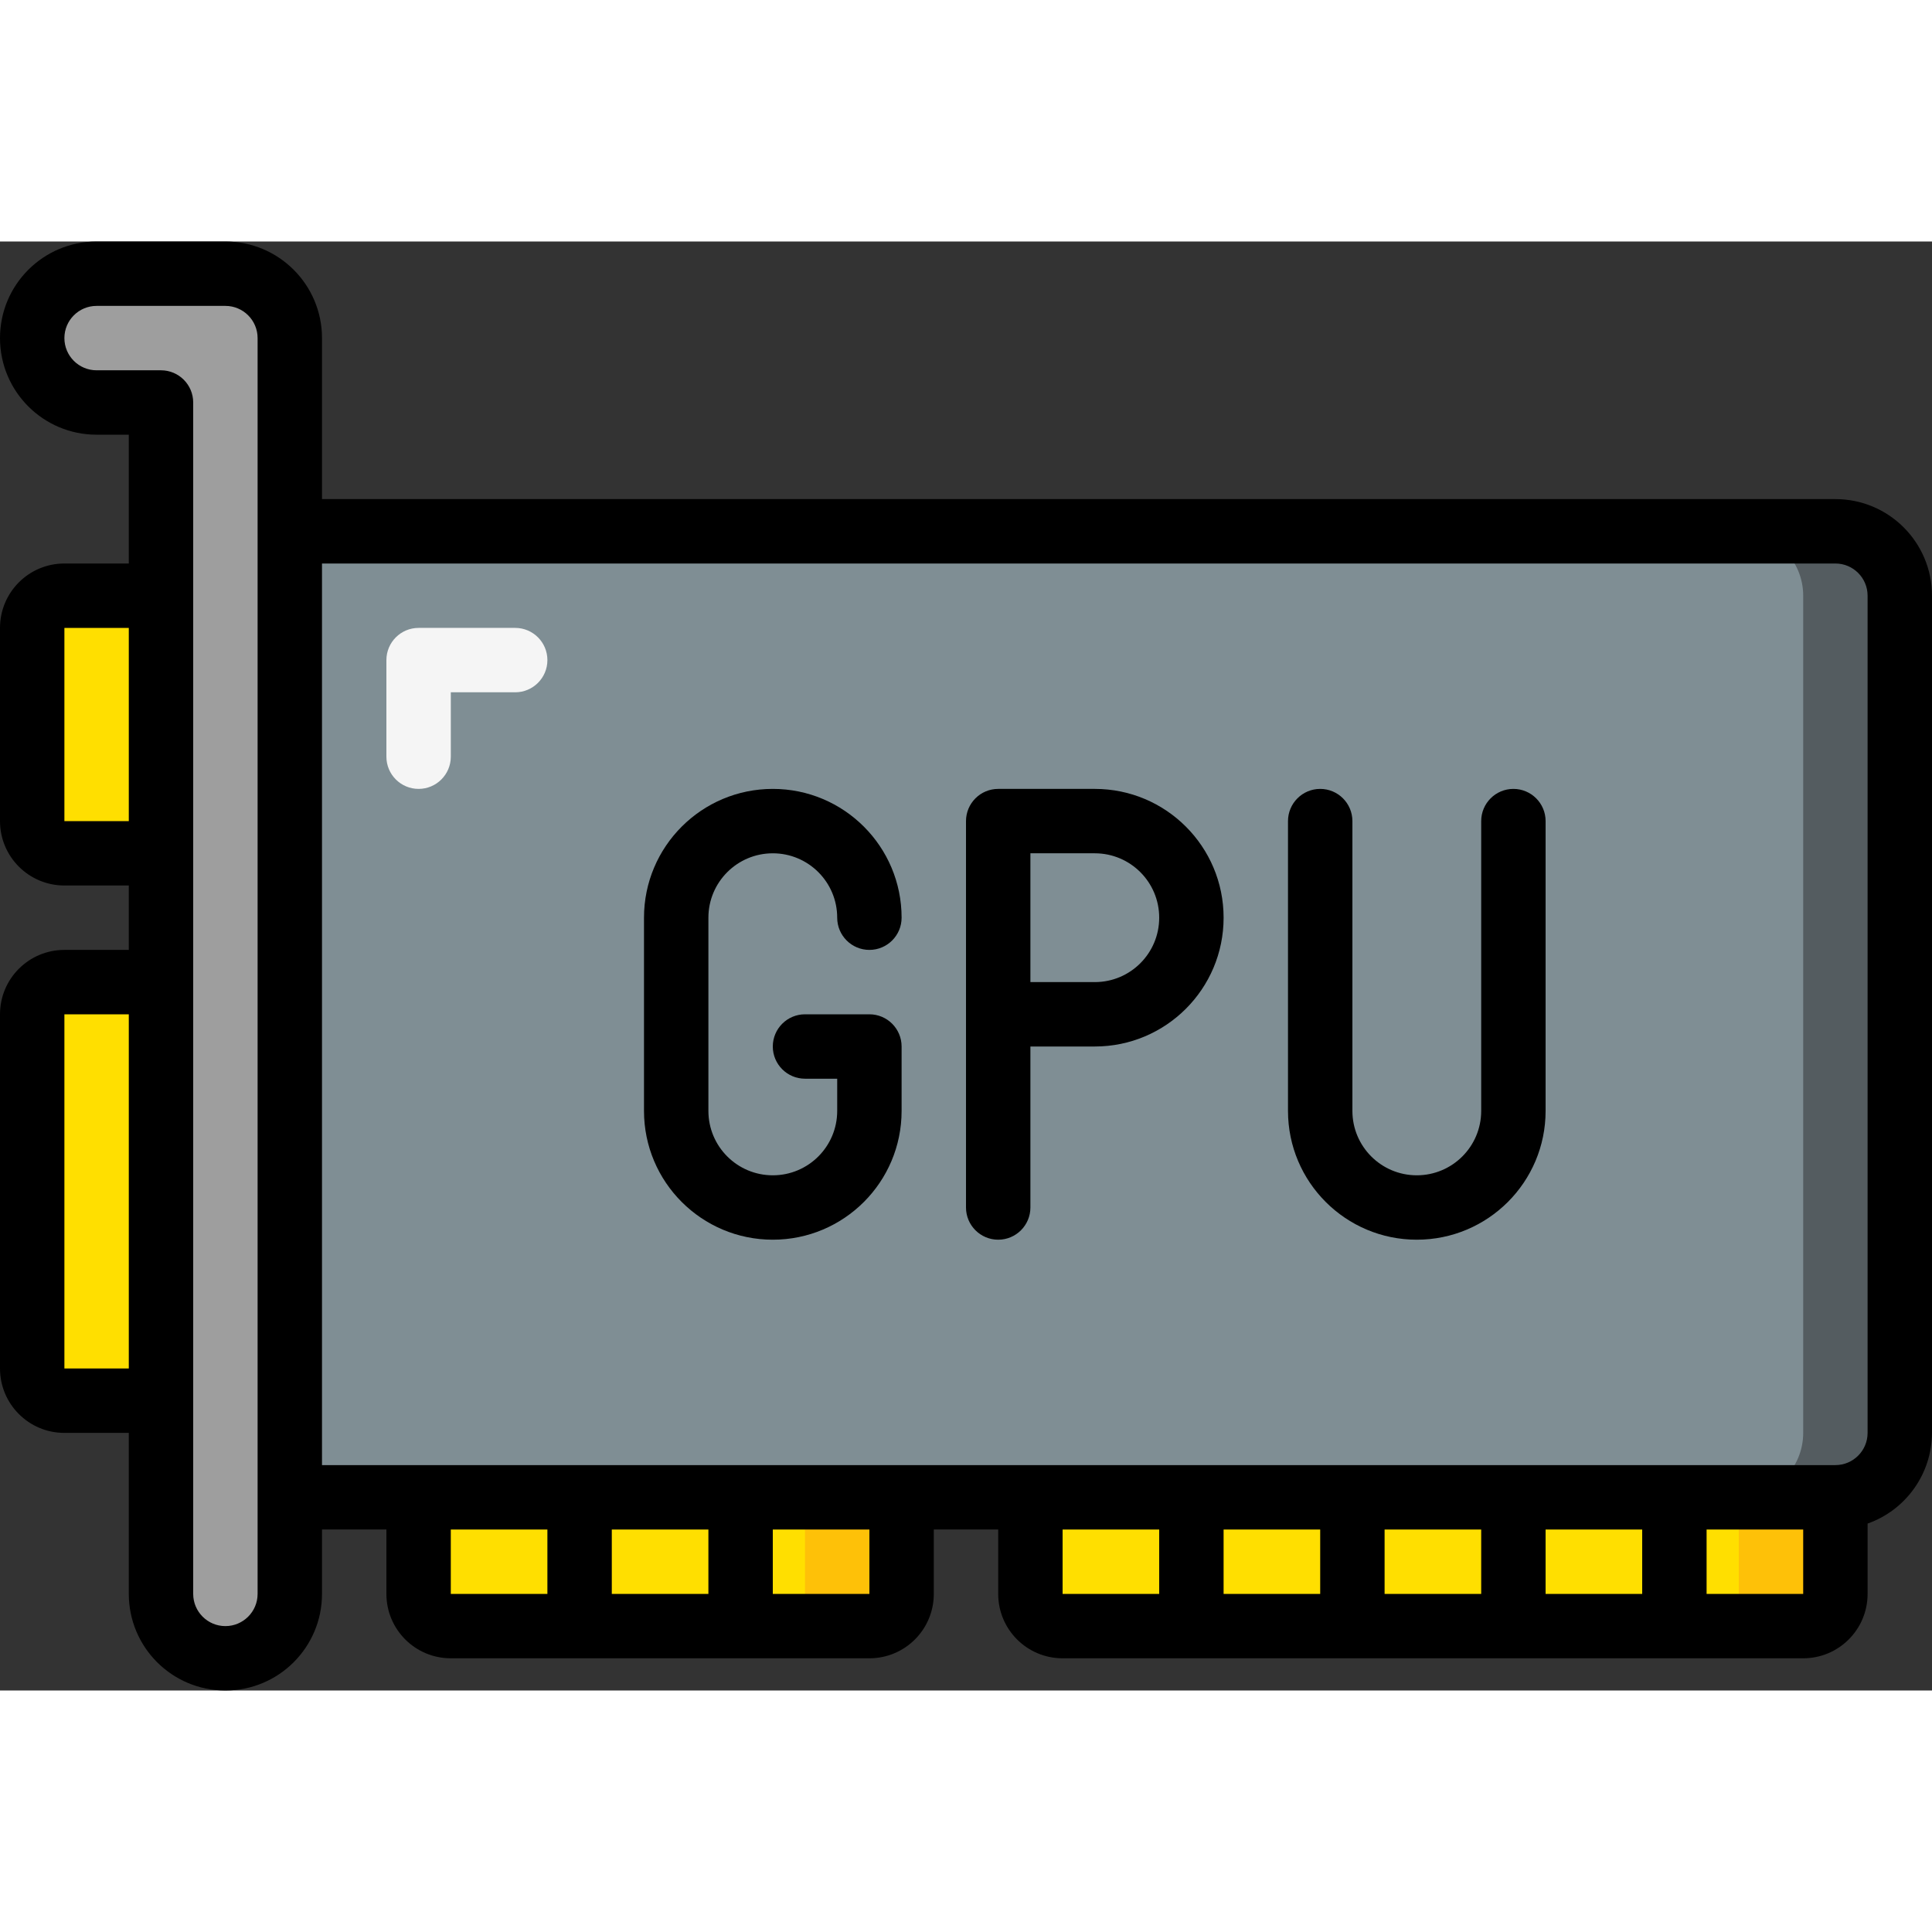
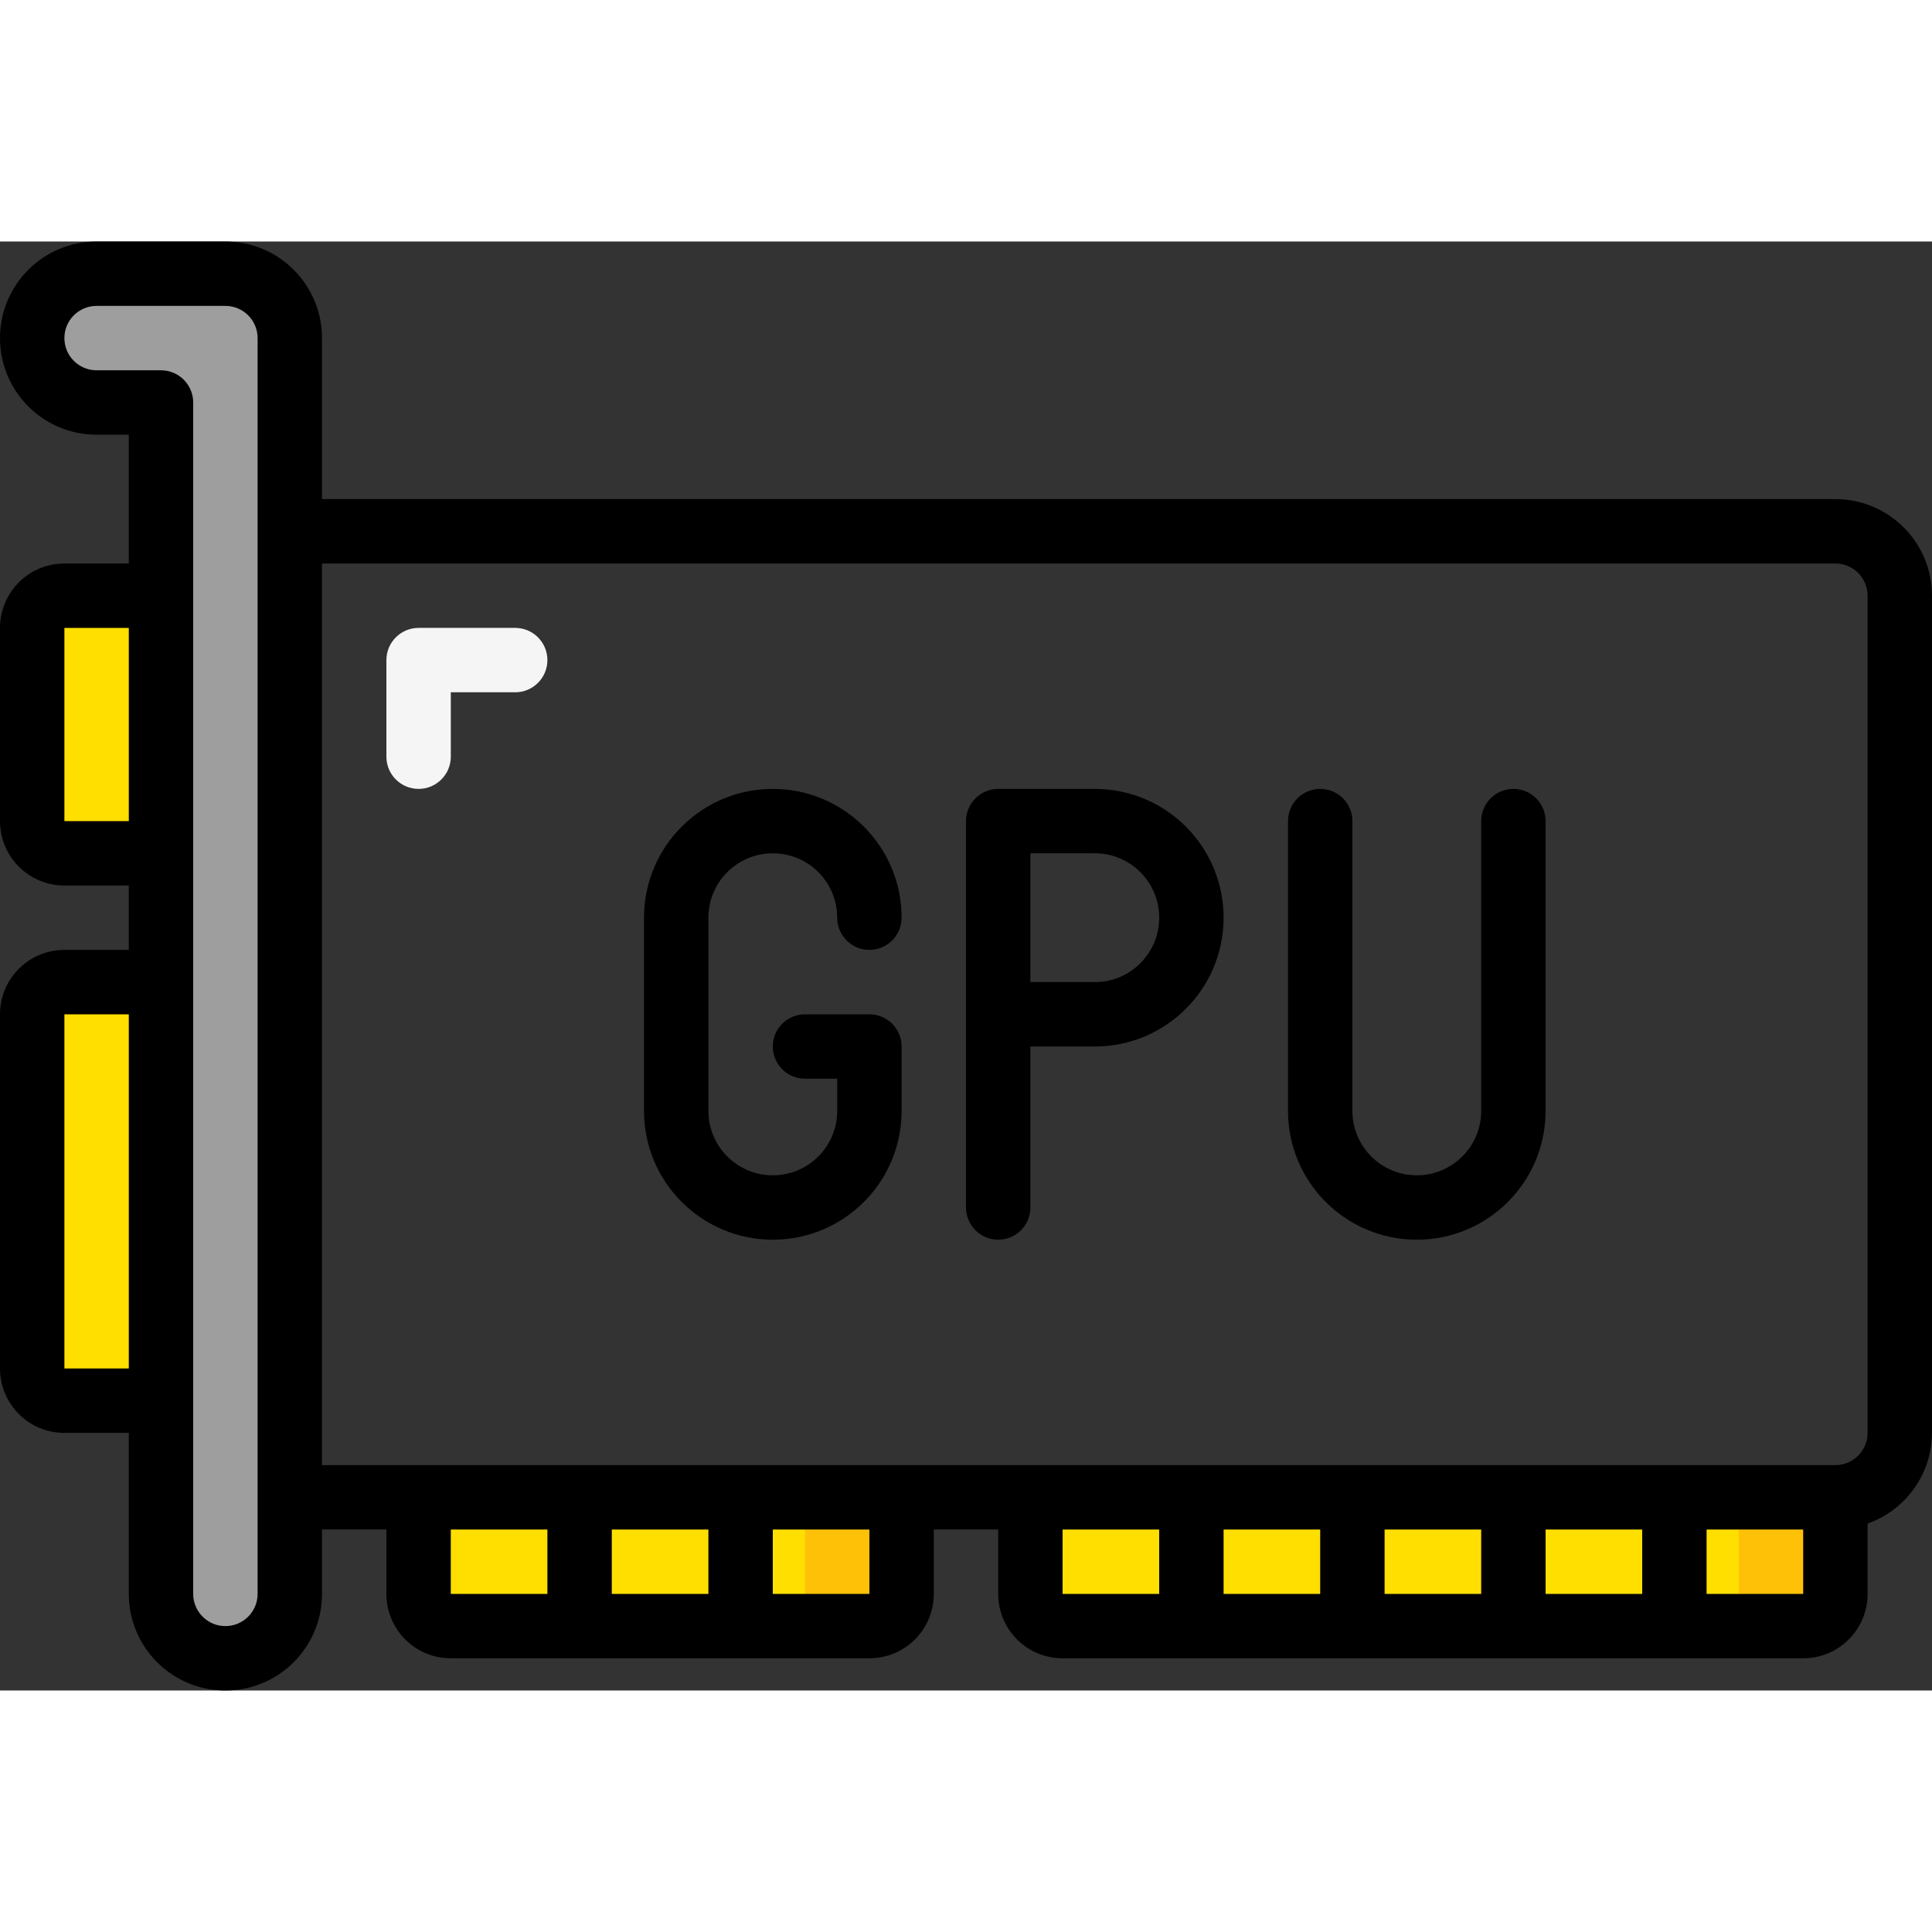
<svg xmlns="http://www.w3.org/2000/svg" height="512" viewBox="0 0 60 45" width="512">
  <rect x="0" y="0" width="60" height="45" fill="#333333" stroke="none" />
  <g id="Page-1" fill="none" fill-rule="evenodd">
    <g id="040---GPU" fill-rule="nonzero">
      <g id="Icons" transform="translate(1 1)">
-         <path id="Shape" d="m8 8h48c1.105 0 2 .895 2 2v26c0 1.105-.895 2-2 2h-48z" fill="#7f8e94" />
-         <path id="Shape" d="m56 8h-3c1.105 0 2 .895 2 2v26c0 1.105-.895 2-2 2h3c1.105 0 2-.895 2-2v-26c0-1.105-.895-2-2-2z" fill="#545c60" />
        <path id="Shape" d="m1 10h3v8h-3c-.552 0-1-.448-1-1v-6c0-.552.448-1 1-1z" fill="#ffdf00" />
        <path id="Shape" d="m1 22h3v13h-3c-.552 0-1-.448-1-1v-11c0-.552.448-1 1-1z" fill="#ffdf00" />
        <path id="Shape" d="m2 0c-1.105 0-2 .895-2 2s.895 2 2 2h2v37c0 1.105.895 2 2 2s2-.895 2-2v-39c0-1.105-.895-2-2-2z" fill="#9e9e9e" />
        <path id="Shape" d="m12 38h15v3c0 .552-.448 1-1 1h-13c-.552 0-1-.448-1-1z" fill="#ffdf00" />
        <path id="Shape" d="m24 38v3c0 .552-.448 1-1 1h3c.552 0 1-.448 1-1v-3z" fill="#fec108" />
        <path id="Shape" d="m31 38h25v3c0 .552-.448 1-1 1h-23c-.552 0-1-.448-1-1z" fill="#ffdf00" />
        <path id="Shape" d="m53 38v3c0 .552-.448 1-1 1h3c.552 0 1-.448 1-1v-3z" fill="#fec108" />
      </g>
      <g id="Icons_copy">
        <path id="Shape" d="m13 17c-.552 0-1-.448-1-1v-3c0-.552.448-1 1-1h3c.552 0 1 .448 1 1s-.448 1-1 1h-2v2c0 .552-.448 1-1 1z" fill="#f5f5f5" />
        <g fill="#000">
          <path id="Shape" d="m57 8h-47v-5c0-1.657-1.343-3-3-3h-4c-1.657 0-3 1.343-3 3s1.343 3 3 3h1v4h-2c-1.105 0-2 .895-2 2v6c0 1.105.895 2 2 2h2v2h-2c-1.105 0-2 .895-2 2v11c0 1.105.895 2 2 2h2v5c0 1.657 1.343 3 3 3s3-1.343 3-3v-2h2v2c0 1.105.895 2 2 2h13c1.105 0 2-.895 2-2v-2h2v2c0 1.105.895 2 2 2h23c1.105 0 2-.895 2-2v-2.184c1.194-.422 1.995-1.549 2-2.816v-26c0-1.657-1.343-3-3-3zm-55 10v-6h2v6zm0 17v-11h2v11zm6 7c0 .552-.448 1-1 1s-1-.448-1-1v-37c0-.552-.448-1-1-1h-2c-.552 0-1-.448-1-1s.448-1 1-1h4c.552 0 1 .448 1 1zm6-2h3v2h-3zm5 2v-2h3v2zm8 0h-3v-2h3zm6-2h3v2h-3zm5 0h3v2h-3zm5 2v-2h3v2zm5 0v-2h3v2zm8 0h-3v-2h3zm2-5c0 .552-.448 1-1 1h-47v-28h47c.552 0 1 .448 1 1z" />
          <path id="Shape" d="m24 19c1.105 0 2 .895 2 2 0 .552.448 1 1 1s1-.448 1-1c0-2.209-1.791-4-4-4s-4 1.791-4 4v6c0 2.209 1.791 4 4 4s4-1.791 4-4v-2c0-.552-.448-1-1-1h-2c-.552 0-1 .448-1 1s.448 1 1 1h1v1c0 1.105-.895 2-2 2s-2-.895-2-2v-6c0-1.105.895-2 2-2z" />
          <path id="Shape" d="m34 17h-3c-.552 0-1 .448-1 1v12c0 .552.448 1 1 1s1-.448 1-1v-5h2c2.209 0 4-1.791 4-4s-1.791-4-4-4zm0 6h-2v-4h2c1.105 0 2 .895 2 2s-.895 2-2 2z" />
          <path id="Shape" d="m47 17c-.552 0-1 .448-1 1v9c0 1.105-.895 2-2 2s-2-.895-2-2v-9c0-.552-.448-1-1-1s-1 .448-1 1v9c0 2.209 1.791 4 4 4s4-1.791 4-4v-9c0-.552-.448-1-1-1z" />
        </g>
      </g>
    </g>
  </g>
</svg>